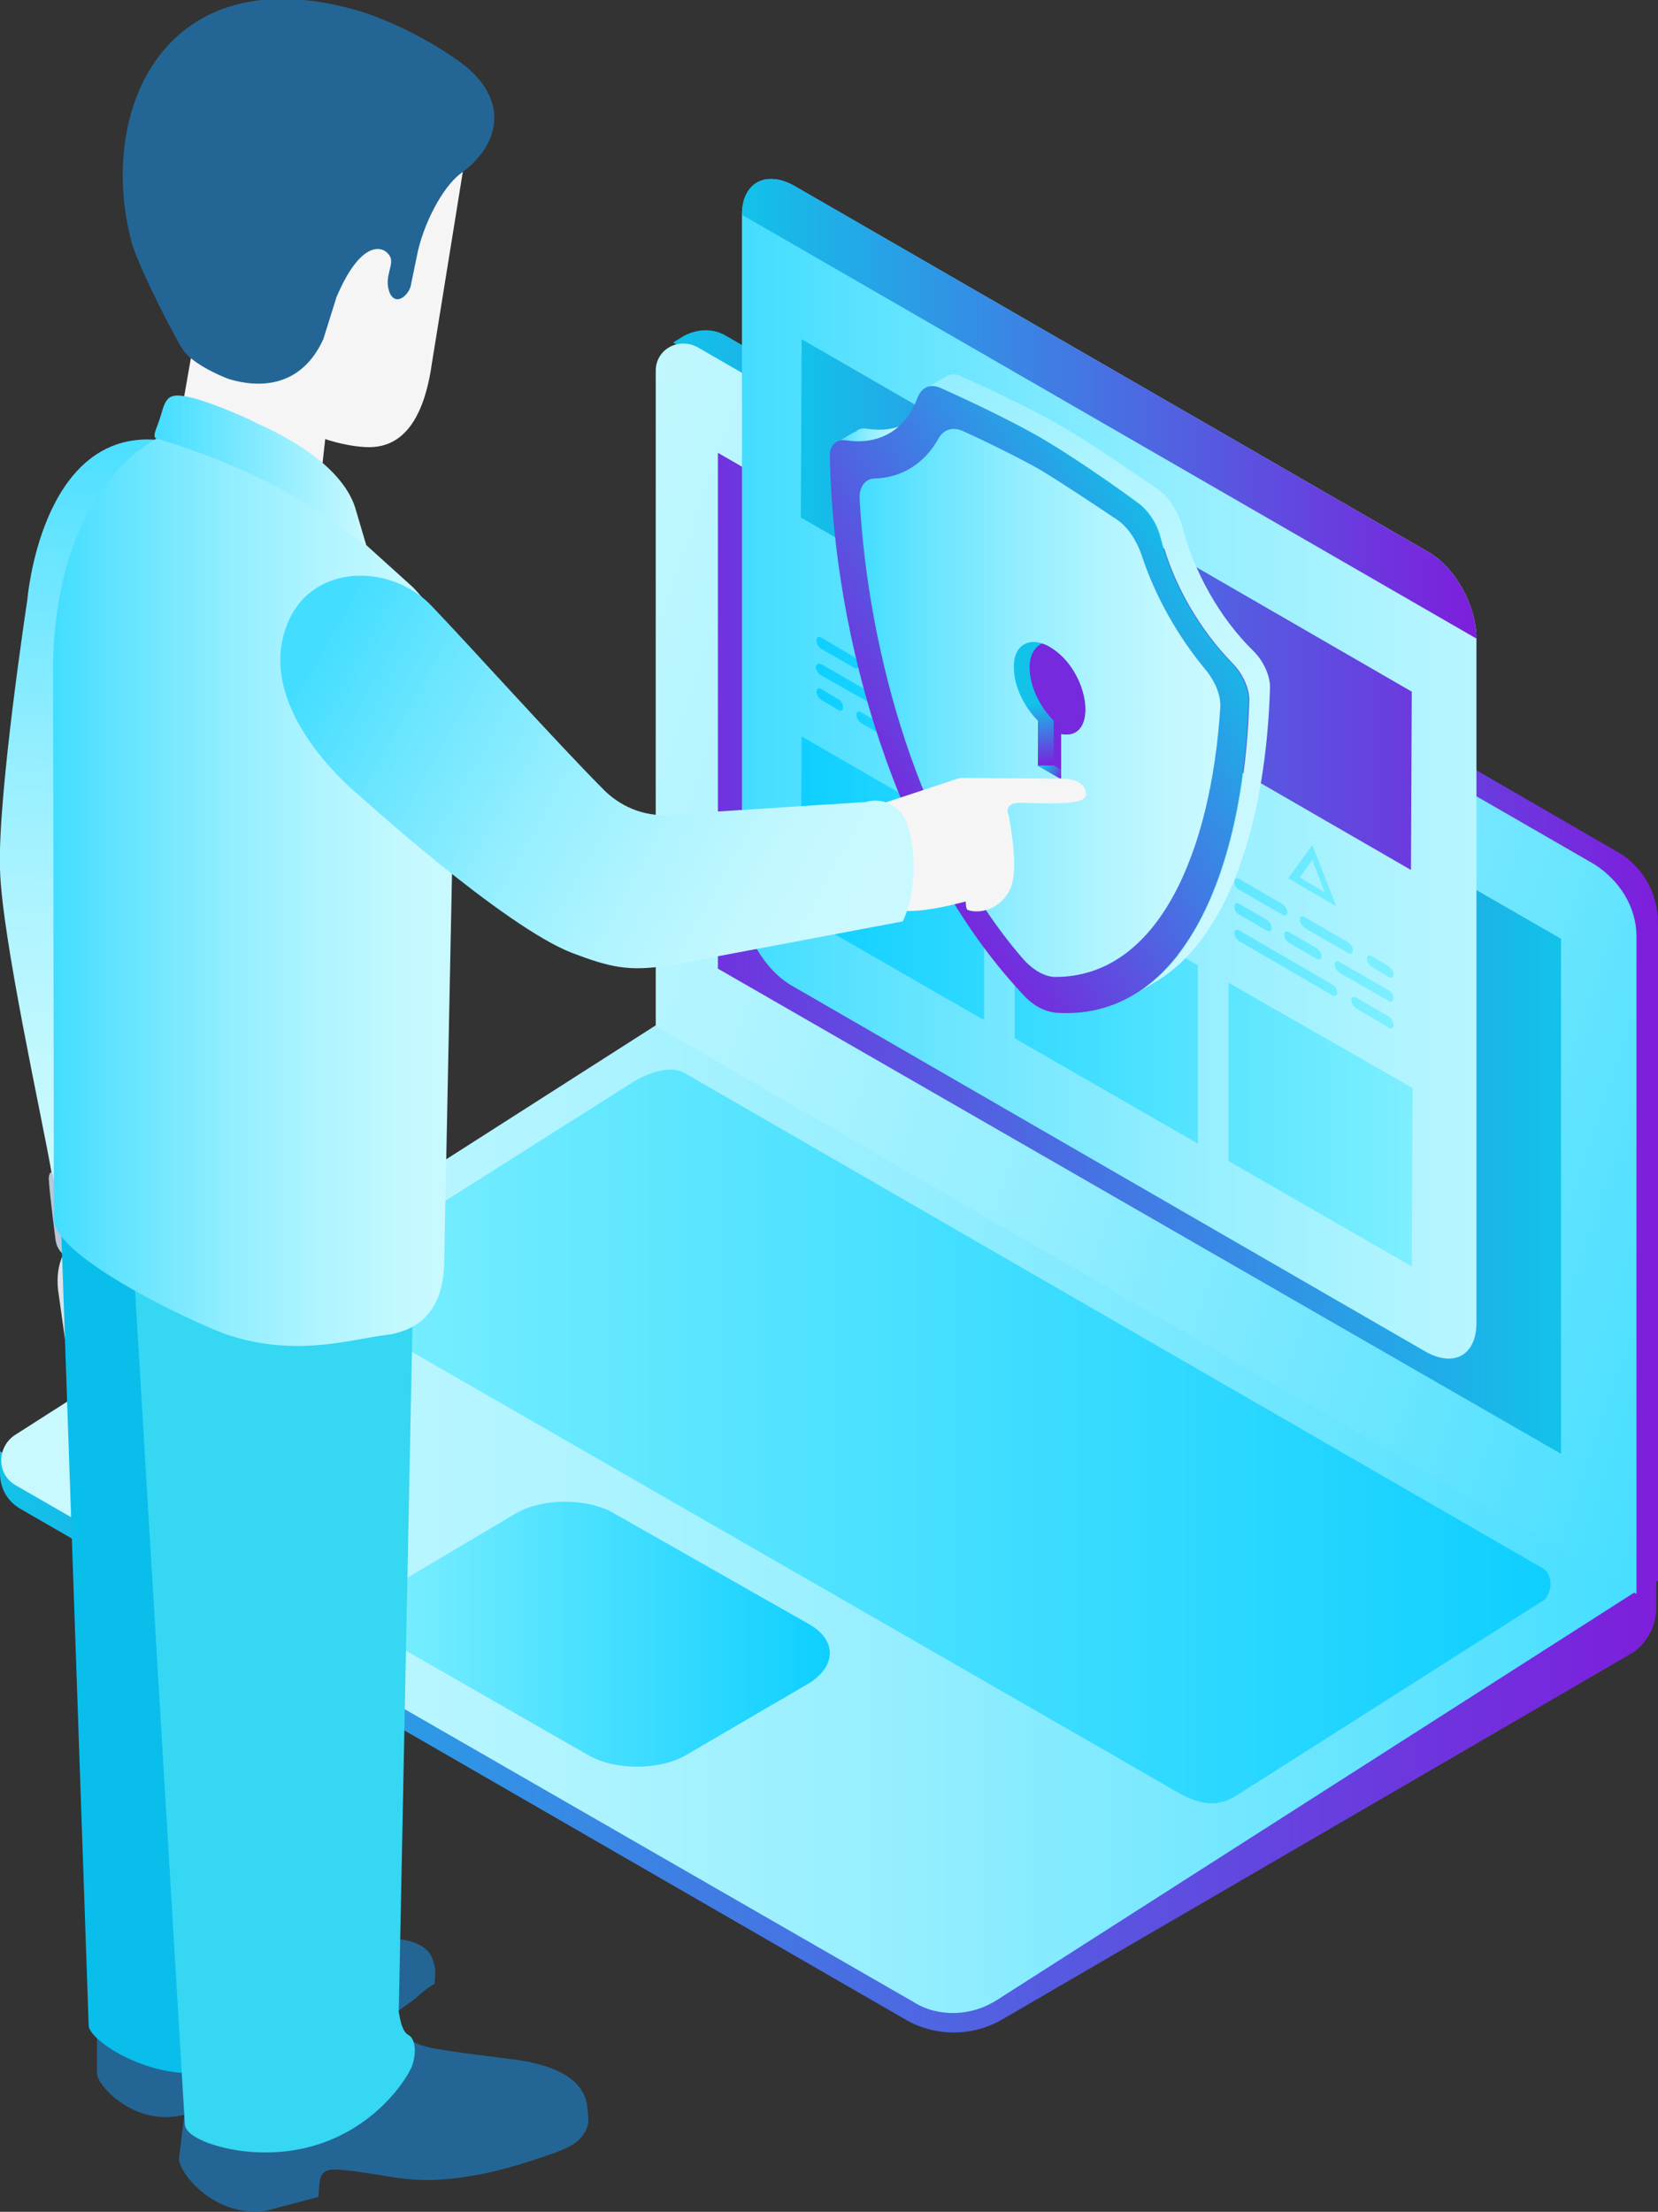
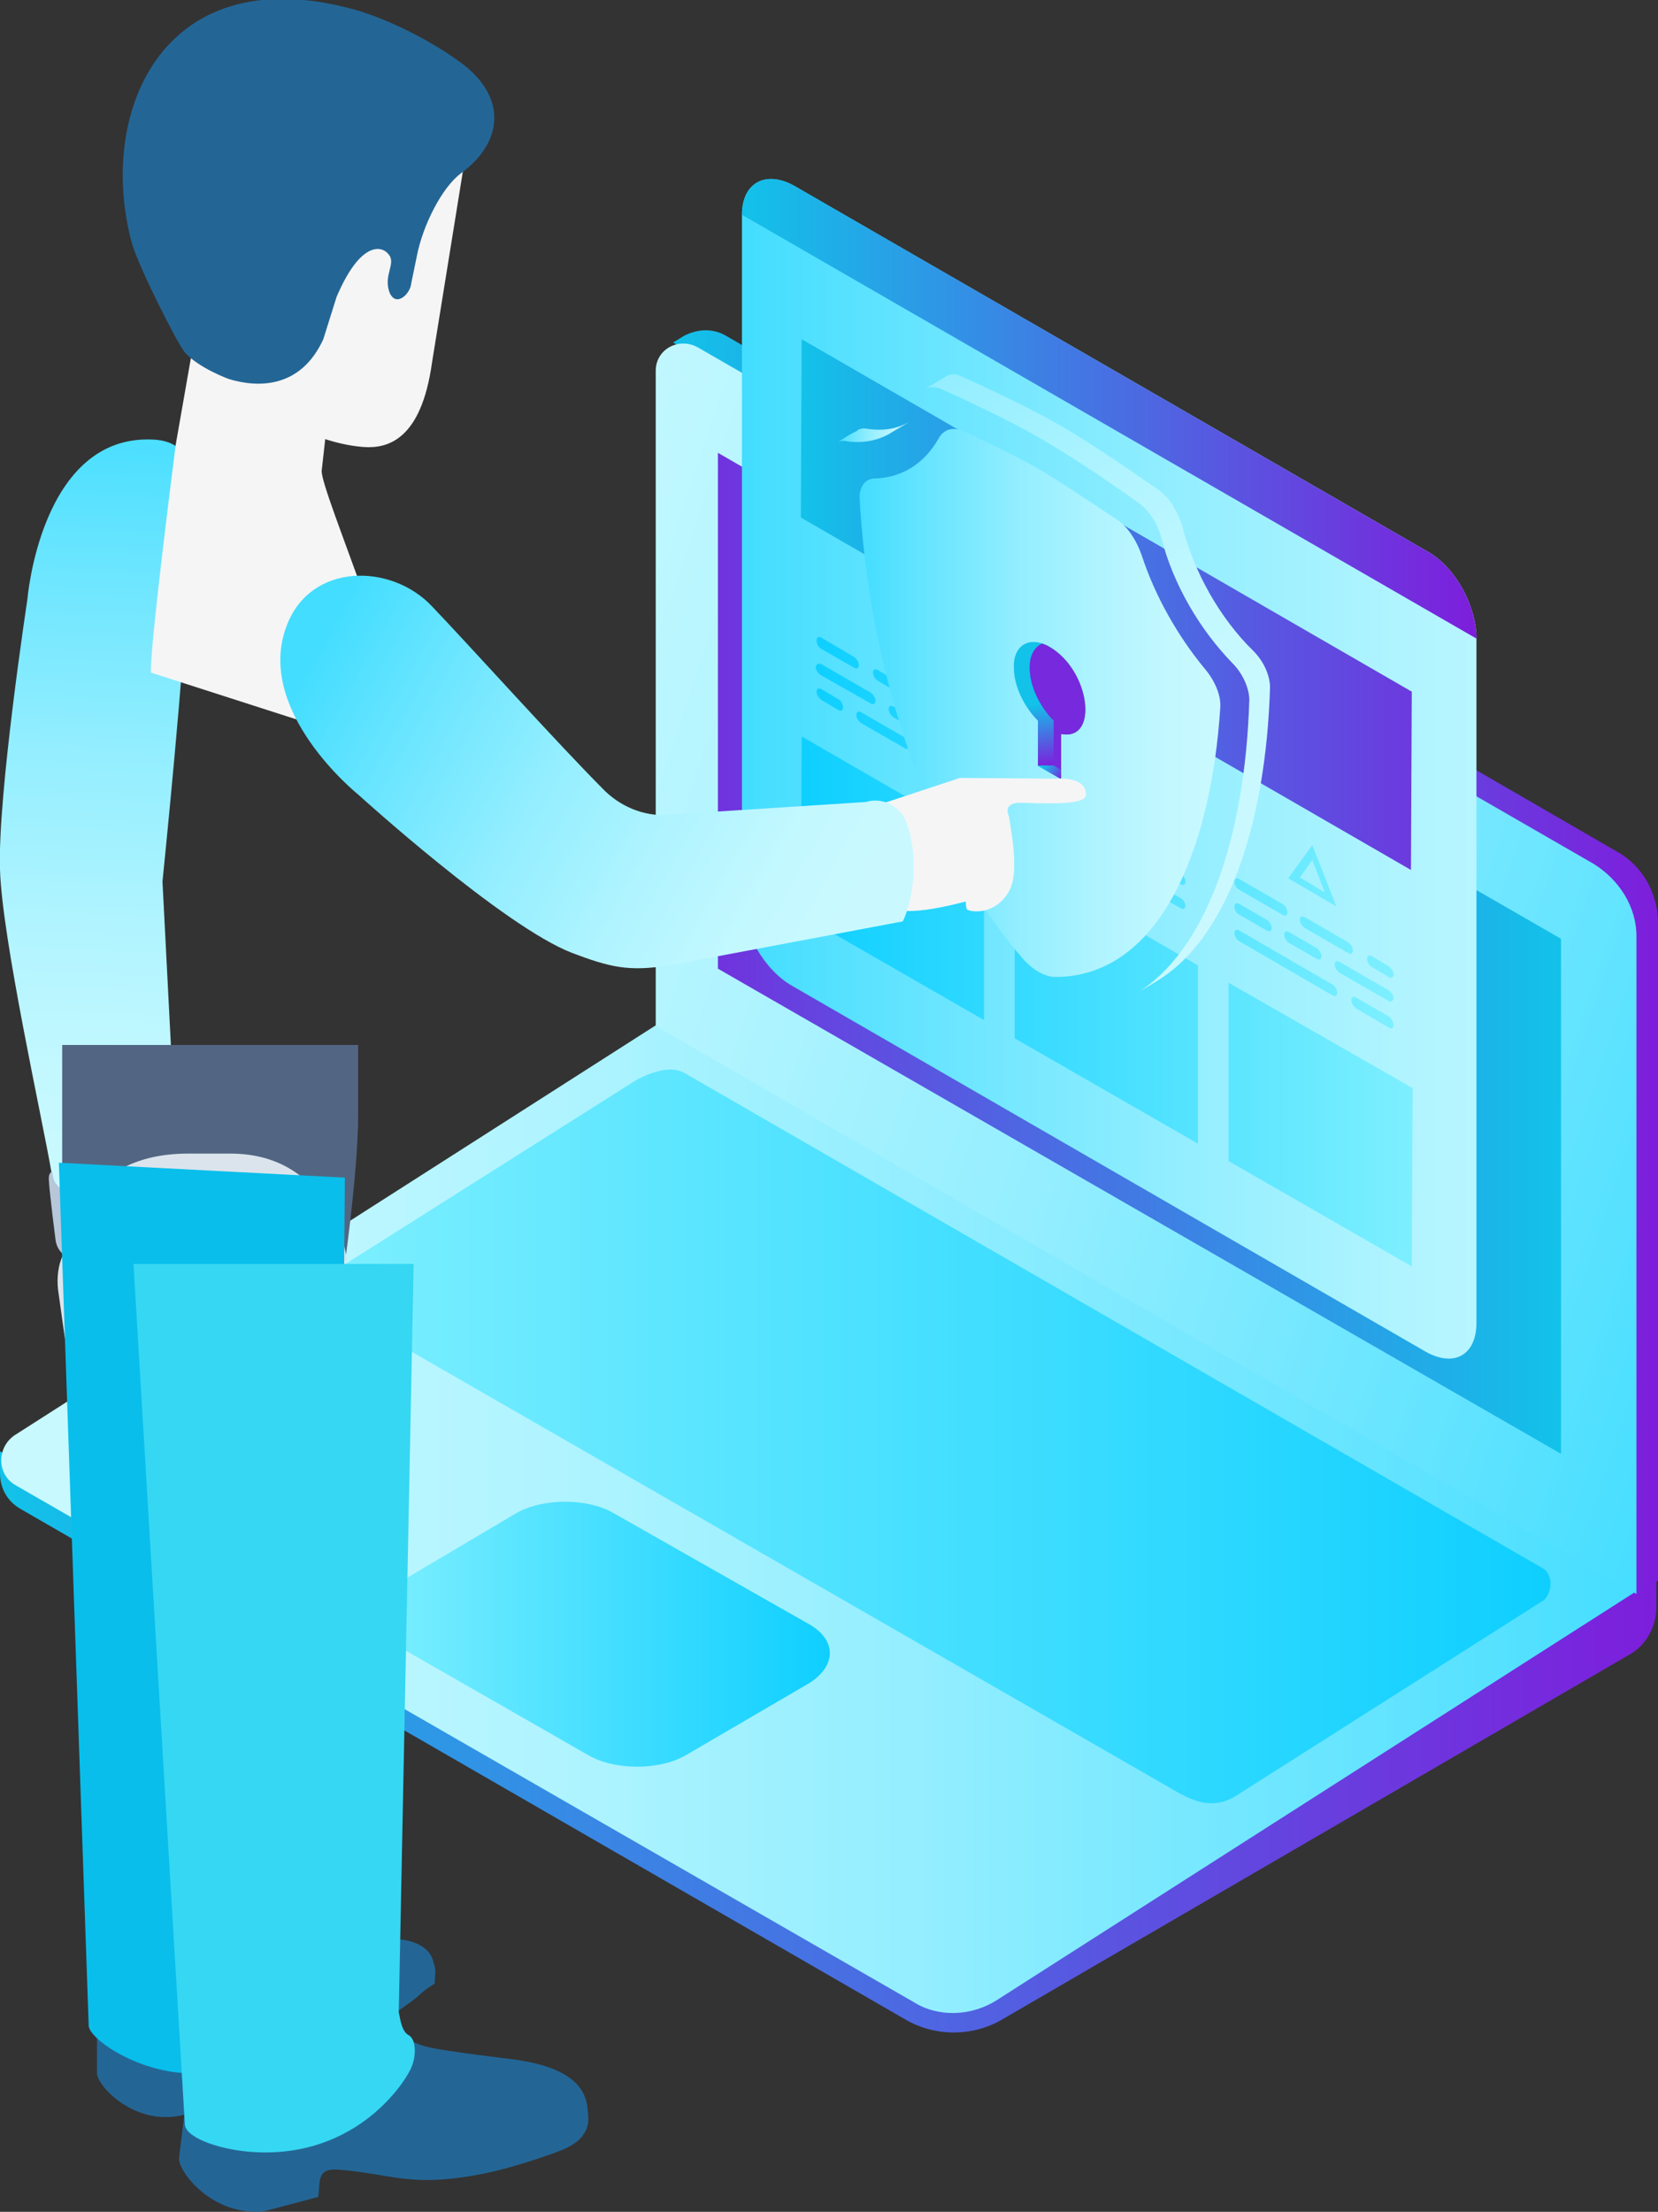
<svg xmlns="http://www.w3.org/2000/svg" version="1.1" id="Layer_1" x="0px" y="0px" viewBox="0 0 200 266.7" style="enable-background:new 0 0 200 266.7;" xml:space="preserve">
  <rect x="0" y="0" width="200" height="266.7" fill="#333333" stroke="none" />
  <style type="text/css">
	.st0{enable-background:new    ;}
	.st1{fill:url(#SVGID_1_);}
	.st2{fill:url(#SVGID_2_);}
	.st3{fill:url(#SVGID_3_);}
	.st4{fill:url(#SVGID_4_);}
	.st5{fill:url(#SVGID_5_);}
	.st6{fill:url(#SVGID_6_);}
	.st7{fill:url(#SVGID_7_);}
	.st8{fill:url(#SVGID_8_);}
	.st9{fill:url(#SVGID_9_);}
	.st10{fill:url(#SVGID_10_);}
	.st11{fill:url(#SVGID_11_);}
	.st12{fill:url(#SVGID_12_);}
	.st13{fill:url(#SVGID_13_);}
	.st14{fill:url(#SVGID_14_);}
	.st15{fill:url(#SVGID_15_);}
	.st16{fill:url(#SVGID_16_);}
	.st17{fill:url(#SVGID_17_);}
	.st18{fill:#7629DD;}
	.st19{fill:url(#SVGID_18_);}
	.st20{fill:#236696;}
	.st21{fill:#DBE4EC;}
	.st22{fill:url(#SVGID_19_);}
	.st23{fill:#B6C7D9;}
	.st24{fill:#F5F5F5;}
	.st25{fill:#526683;}
	.st26{fill:#09BEEB;}
	.st27{fill:#36D7F2;}
	.st28{fill:url(#SVGID_20_);}
	.st29{fill:url(#SVGID_21_);}
	.st30{fill:url(#SVGID_22_);}
</style>
  <g>
    <g>
      <g>
        <g class="st0">
          <linearGradient id="SVGID_1_" gradientUnits="userSpaceOnUse" x1="0" y1="442.023" x2="200.042" y2="442.023" gradientTransform="matrix(1 0 0 1 0 -232)">
            <stop offset="0" style="stop-color:#12C2E9" />
            <stop offset="1" style="stop-color:#7D1EDC" />
          </linearGradient>
          <path class="st1" d="M115.4,240.9L0,175v2.6c0,1.9,0.9,3.4,2.4,4.3l106.8,61.6c3.6,2.1,8.1,2.1,11.7,0l75.5-43.9      c2.1-1.1,3.4-3.4,3.4-5.8v-3.4L115.4,240.9z" />
          <g>
            <linearGradient id="SVGID_2_" gradientUnits="userSpaceOnUse" x1="0.164" y1="414.412" x2="200" y2="414.412" gradientTransform="matrix(1 0 0 1 0 -232)">
              <stop offset="0" style="stop-color:#C9F9FF" />
              <stop offset="0.138" style="stop-color:#C3F8FF" />
              <stop offset="0.33" style="stop-color:#B0F4FF" />
              <stop offset="0.555" style="stop-color:#93EEFF" />
              <stop offset="0.802" style="stop-color:#69E5FF" />
              <stop offset="1" style="stop-color:#43DDFF" />
            </linearGradient>
            <path class="st2" d="M200,190.2l-79.8,51c-3,1.9-7,2.1-10,0.2L1.9,179.1c-2.3-1.3-2.3-4.5-0.2-6l79.8-51L200,190.2z" />
          </g>
        </g>
      </g>
      <g>
        <g class="st0">
          <linearGradient id="SVGID_3_" gradientUnits="userSpaceOnUse" x1="81.168" y1="347.955" x2="200" y2="347.955" gradientTransform="matrix(1 0 0 1 0 -232)">
            <stop offset="0" style="stop-color:#12C2E9" />
            <stop offset="1" style="stop-color:#7D1EDC" />
          </linearGradient>
          <path class="st3" d="M87.6,40.5c-1.5-0.9-3.4-0.9-5.1,0l-1.3,0.8l113.7,67.4l2.3,83.4l2.8-1.5v-79.3c0-3.6-1.9-7-5.1-8.7      L87.6,40.5z" />
          <linearGradient id="SVGID_4_" gradientUnits="userSpaceOnUse" x1="34.224" y1="313.033" x2="217.532" y2="374.787" gradientTransform="matrix(1 0 0 1 0 -232)">
            <stop offset="0" style="stop-color:#C9F9FF" />
            <stop offset="0.138" style="stop-color:#C3F8FF" />
            <stop offset="0.33" style="stop-color:#B0F4FF" />
            <stop offset="0.555" style="stop-color:#93EEFF" />
            <stop offset="0.802" style="stop-color:#69E5FF" />
            <stop offset="1" style="stop-color:#43DDFF" />
          </linearGradient>
          <path class="st4" d="M192.3,104.2c3,1.9,5.1,5.1,5.1,8.7v79.3L79.1,123.7V44.7c0-2.6,2.8-4.1,5.1-2.8L192.3,104.2z" />
        </g>
      </g>
      <g>
        <linearGradient id="SVGID_5_" gradientUnits="userSpaceOnUse" x1="38.687" y1="405.17" x2="187.012" y2="405.17" gradientTransform="matrix(1 0 0 1 0 -232)">
          <stop offset="0" style="stop-color:#7DEFFF" />
          <stop offset="1" style="stop-color:#0ECFFF" />
        </linearGradient>
        <path class="st5" d="M186.1,189.1c1.1,0.6,1.3,2.6,0.2,3.8L149,216.6c-3.2,1.9-5.8,0.2-8.7-1.5L40.1,157.5     c-2.3-1.3-1.5-3.4,0-4.1l36.7-23.2c2.1-1.1,4.3-1.7,5.8-0.8L186.1,189.1z" />
      </g>
      <g>
        <linearGradient id="SVGID_6_" gradientUnits="userSpaceOnUse" x1="45.399" y1="429.005" x2="100.249" y2="429.005" gradientTransform="matrix(1 0 0 1 0 -232)">
          <stop offset="0" style="stop-color:#7DEFFF" />
          <stop offset="1" style="stop-color:#0ECFFF" />
        </linearGradient>
        <path class="st6" d="M97.7,195.9c3.2,1.9,3.2,4.9,0,7l-14.9,8.7c-3.2,1.9-8.7,1.9-11.9,0l-23.4-13.4c-3.4-1.9-3.4-5.1,0-7     l14.7-8.7c3.2-1.9,8.7-1.9,11.9,0L97.7,195.9z" />
      </g>
      <linearGradient id="SVGID_7_" gradientUnits="userSpaceOnUse" x1="86.629" y1="346.99" x2="188.2" y2="346.99" gradientTransform="matrix(1 0 0 1 0 -232)">
        <stop offset="0" style="stop-color:#7033DE" />
        <stop offset="1" style="stop-color:#12C2E9" />
      </linearGradient>
      <polygon class="st7" points="86.6,116.8 188.3,175.3 188.3,113.2 86.6,54.6   " />
    </g>
    <linearGradient id="SVGID_8_" gradientUnits="userSpaceOnUse" x1="-375.563" y1="175.3" x2="-256.908" y2="175.3" gradientTransform="matrix(1 0 0 -1 465.063 268)">
      <stop offset="0" style="stop-color:#43DDFF" />
      <stop offset="0.198" style="stop-color:#69E5FF" />
      <stop offset="0.445" style="stop-color:#93EEFF" />
      <stop offset="0.67" style="stop-color:#B0F4FF" />
      <stop offset="0.862" style="stop-color:#C3F8FF" />
      <stop offset="1" style="stop-color:#C9F9FF" />
    </linearGradient>
    <path class="st8" d="M172.2,66.5c3.4,1.9,5.9,6.6,5.9,10.5v82.5c0,3.9-2.7,5.4-6.1,3.5l-76.4-44.1c-3.4-1.9-6.1-6.6-6.1-10.5V25.9   c0-3.9,2.9-5.4,6.3-3.5L172.2,66.5z" />
    <linearGradient id="SVGID_9_" gradientUnits="userSpaceOnUse" x1="-375.563" y1="218.71" x2="-286.963" y2="218.71" gradientTransform="matrix(1 0 0 -1 465.063 268)">
      <stop offset="0" style="stop-color:#12C2E9" />
      <stop offset="1" style="stop-color:#7D1EDC" />
    </linearGradient>
    <path class="st9" d="M89.5,25.9c0-3.9,2.9-5.4,6.3-3.5l76.4,44.1c3.4,1.9,5.9,6.6,5.9,10.5L89.5,25.9z" />
    <linearGradient id="SVGID_10_" gradientUnits="userSpaceOnUse" x1="-368.463" y1="195.1" x2="-274.005" y2="195.1" gradientTransform="matrix(1 0 0 -1 465.063 268)">
      <stop offset="0" style="stop-color:#12C2E9" />
      <stop offset="0.212" style="stop-color:#2C9AE6" />
      <stop offset="0.587" style="stop-color:#5857E1" />
      <stop offset="0.86" style="stop-color:#732EDD" />
      <stop offset="1" style="stop-color:#7D1EDC" />
    </linearGradient>
    <polygon class="st10" points="170.3,83.4 170.2,104.9 96.6,62.4 96.7,40.9  " />
    <linearGradient id="SVGID_11_" gradientUnits="userSpaceOnUse" x1="98.4" y1="169.625" x2="167.999" y2="169.625" gradientTransform="matrix(1 0 0 -1 0 268)">
      <stop offset="0" style="stop-color:#0ECFFF" />
      <stop offset="1" style="stop-color:#7DEFFF" />
    </linearGradient>
    <path class="st11" d="M108.2,79.2c1.5,0.8,2.7,0.2,2.7-1.5s-1.2-3.7-2.7-4.6c-1.5-0.8-2.7-0.2-2.7,1.5   C105.6,76.3,106.7,78.4,108.2,79.2z M108.2,74c1,0.6,1.9,2,1.9,3.2s-0.8,1.7-1.9,1.1c-1-0.6-1.9-2-1.9-3.2   C106.4,73.9,107.2,73.4,108.2,74z M158.3,101.9l-2.9,4l5.8,3.4L158.3,101.9z M158.3,103.7l1.5,3.9l-3-1.8L158.3,103.7z M135.9,89.4   l-4.8-2.8v5.5l4.8,2.8V89.4z M135.1,93.5l-3.2-1.8V88l3.2,1.8V93.5z M99.1,80.1l5.9,3.4c0.3,0.2,0.6,0.6,0.6,1s-0.3,0.5-0.6,0.3   l-6-3.4c-0.3-0.2-0.6-0.6-0.6-1C98.5,80.1,98.7,79.9,99.1,80.1z M98.5,77.2c0-0.4,0.3-0.5,0.6-0.3l3.9,2.3c0.3,0.2,0.6,0.6,0.6,1   s-0.3,0.5-0.6,0.3l-4-2.3C98.7,78,98.5,77.6,98.5,77.2z M111.1,88.4l-3.3-1.9c-0.3-0.2-0.6-0.6-0.6-1s0.3-0.5,0.6-0.3l3.3,1.9   c0.3,0.2,0.6,0.6,0.6,1C111.7,88.4,111.4,88.6,111.1,88.4z M117.7,94.5c0,0.4-0.3,0.5-0.6,0.3l-5.2-3c-0.3-0.2-0.6-0.6-0.6-1   s0.3-0.5,0.6-0.3l5.2,3C117.4,93.7,117.7,94.1,117.7,94.5z M117.7,91.5c0,0.4-0.3,0.5-0.6,0.3l-3.3-1.9c-0.3-0.2-0.6-0.6-0.6-1   s0.3-0.5,0.6-0.3l3.3,1.9C117.4,90.7,117.7,91.2,117.7,91.5z M109.7,89.9c0,0.4-0.3,0.5-0.6,0.3l-5.2-3c-0.3-0.2-0.6-0.6-0.6-1   s0.3-0.5,0.6-0.3l5.2,3C109.5,89.1,109.7,89.6,109.7,89.9z M117.7,88.3c0,0.4-0.3,0.5-0.6,0.3l-11.2-6.5c-0.3-0.2-0.6-0.6-0.6-1   s0.3-0.5,0.6-0.3l11.2,6.5C117.4,87.5,117.7,87.9,117.7,88.3z M101.7,85.3c0,0.4-0.3,0.5-0.6,0.3l-2-1.2c-0.3-0.2-0.6-0.6-0.6-1   s0.3-0.5,0.6-0.3l2,1.2C101.4,84.4,101.7,84.9,101.7,85.3z M135.6,105c0,0.4-0.3,0.5-0.6,0.3l-2.9-1.7c-0.3-0.2-0.6-0.6-0.6-1   s0.3-0.5,0.6-0.3l2.9,1.7C135.3,104.1,135.6,104.6,135.6,105z M134.7,102.1c-0.3-0.2-0.6-0.6-0.6-1s0.3-0.5,0.6-0.3l2.9,1.6   c0.3,0.2,0.6,0.6,0.6,1s-0.3,0.5-0.6,0.3L134.7,102.1z M143,109.2c0,0.4-0.3,0.5-0.6,0.3l-4.8-2.7c-0.3-0.2-0.6-0.6-0.6-1   s0.3-0.5,0.6-0.3l4.8,2.8C142.7,108.4,143,108.9,143,109.2z M143,106.3c0,0.4-0.3,0.5-0.6,0.3l-2.2-1.3c-0.3-0.2-0.6-0.6-0.6-1   s0.3-0.5,0.6-0.3l2.2,1.3C142.7,105.5,143,105.9,143,106.3z M130,101.7c0,0.4-0.3,0.5-0.6,0.3l-3.2-1.9l-0.6-0.4l0,0l-1.4-0.8   c-0.3-0.2-0.6-0.6-0.6-1s0.3-0.5,0.6-0.3l1.4,0.8l3.9,2.2C129.8,100.9,130,101.4,130,101.7z M123.5,91.8c0-0.4,0.3-0.5,0.6-0.3   l4,2.3c0.3,0.2,0.6,0.6,0.6,1s-0.3,0.5-0.6,0.3l-4-2.3C123.8,92.6,123.5,92.2,123.5,91.8z M123.6,95.1c0-0.4,0.3-0.5,0.6-0.3   l7.7,4.4c0.3,0.2,0.6,0.6,0.6,1s-0.3,0.5-0.6,0.3l-7.7-4.4C123.8,95.9,123.6,95.4,123.6,95.1z M129.9,95.5c0-0.4,0.3-0.5,0.6-0.3   l1.4,0.8c0.3,0.2,0.6,0.6,0.6,1s-0.3,0.5-0.6,0.3l-1.4-0.8C130.1,96.3,129.9,95.8,129.9,95.5z M143,103c0,0.4-0.3,0.5-0.6,0.3   l-7.9-4.6c-0.3-0.2-0.6-0.6-0.6-1s0.3-0.5,0.6-0.3l7.9,4.6C142.7,102.2,143,102.7,143,103z M157.4,110.6l5.2,3   c0.3,0.2,0.6,0.6,0.6,1s-0.3,0.5-0.6,0.3l-5.2-3c-0.3-0.2-0.6-0.6-0.6-1C156.8,110.5,157,110.4,157.4,110.6z M158.8,114.3   c0.3,0.2,0.6,0.6,0.6,1s-0.3,0.5-0.6,0.3l-3.3-1.9c-0.3-0.2-0.6-0.6-0.6-1s0.3-0.5,0.6-0.3L158.8,114.3z M148.9,106.3   c0-0.4,0.3-0.5,0.6-0.3l5.2,3c0.3,0.2,0.6,0.6,0.6,1s-0.3,0.5-0.6,0.3l-5.2-3C149.1,107.1,148.9,106.7,148.9,106.3z M148.9,109.3   c0-0.4,0.3-0.5,0.6-0.3l3.3,1.9c0.3,0.2,0.6,0.6,0.6,1s-0.3,0.5-0.6,0.3l-3.3-1.9C149.1,110.1,148.9,109.7,148.9,109.3z    M161.3,119.7c0,0.4-0.3,0.5-0.6,0.3l-11.2-6.5c-0.3-0.2-0.6-0.6-0.6-1s0.3-0.5,0.6-0.3l11.2,6.5   C161,118.8,161.3,119.3,161.3,119.7z M167.5,120.7l-5.9-3.4c-0.3-0.2-0.6-0.6-0.6-1s0.3-0.5,0.6-0.3l5.9,3.4c0.3,0.2,0.6,0.6,0.6,1   C168,120.7,167.8,120.9,167.5,120.7z M168.1,123.6c0,0.4-0.3,0.5-0.6,0.3l-3.9-2.3c-0.3-0.2-0.6-0.6-0.6-1s0.3-0.5,0.6-0.3l4,2.3   C167.8,122.8,168.1,123.2,168.1,123.6z M164.9,115.6c0-0.4,0.3-0.5,0.6-0.3l2,1.2c0.3,0.2,0.6,0.6,0.6,1s-0.3,0.5-0.6,0.3l-2-1.2   C165.1,116.4,164.9,115.9,164.9,115.6z" />
    <linearGradient id="SVGID_12_" gradientUnits="userSpaceOnUse" x1="96.6" y1="147.25" x2="170.275" y2="147.25" gradientTransform="matrix(1 0 0 -1 0 268)">
      <stop offset="0" style="stop-color:#0ECFFF" />
      <stop offset="1" style="stop-color:#7DEFFF" />
    </linearGradient>
    <path class="st12" d="M96.7,88.8l22,12.7V123l-22.1-12.7L96.7,88.8z M148.2,118.5V140l22.1,12.7l0.1-21.5L148.2,118.5z    M122.4,125.2l22.1,12.7v-21.5l-22.1-12.7V125.2z" />
    <g>
      <g>
        <g class="st0">
          <g>
            <linearGradient id="SVGID_13_" gradientUnits="userSpaceOnUse" x1="146.681" y1="215.9" x2="155.555" y2="215.9" gradientTransform="matrix(-1 0 0 -1 256.481 268)">
              <stop offset="0" style="stop-color:#C9F9FF" />
              <stop offset="0.138" style="stop-color:#C3F8FF" />
              <stop offset="0.33" style="stop-color:#B0F4FF" />
              <stop offset="0.555" style="stop-color:#93EEFF" />
              <stop offset="0.802" style="stop-color:#69E5FF" />
              <stop offset="1" style="stop-color:#43DDFF" />
            </linearGradient>
            <path class="st13" d="M102,52.7c0.4-0.2,0.8-0.5,1.3-0.7c0,0,0.1,0,0.1-0.1c0.3-0.2,0.7-0.3,1.2-0.2c2,0.3,3.7,0,5.2-0.9       c-0.8,0.5-1.7,1-2.5,1.5c-1.4,0.8-3.2,1.2-5.2,0.9c-0.5-0.1-0.9,0-1.2,0.2C101.3,53.2,101.7,52.9,102,52.7z" />
            <linearGradient id="SVGID_14_" gradientUnits="userSpaceOnUse" x1="114.262" y1="173.767" x2="178.098" y2="251.471" gradientTransform="matrix(-1 0 0 -1 256.481 268)">
              <stop offset="0" style="stop-color:#C9F9FF" />
              <stop offset="0.138" style="stop-color:#C3F8FF" />
              <stop offset="0.33" style="stop-color:#B0F4FF" />
              <stop offset="0.555" style="stop-color:#93EEFF" />
              <stop offset="0.802" style="stop-color:#69E5FF" />
              <stop offset="1" style="stop-color:#43DDFF" />
            </linearGradient>
            <path class="st14" d="M116,45.4c3.6,1.6,8.6,4,11.9,5.9c3.3,1.9,8.3,5.3,11.9,7.8c1.3,0.9,2.3,2.7,2.8,4.3       c1.4,5.5,4.5,11.1,8.6,15.1c1.2,1.2,2,2.9,2,4.4c-0.5,16.4-5.1,30.5-14,35.6c-0.8,0.5-1.7,1-2.5,1.5c8.9-5.1,13.5-19.2,14-35.6       c0-1.4-0.8-3.2-2-4.4c-4-4.1-7.2-9.6-8.6-15.1c-0.4-1.7-1.5-3.4-2.8-4.3c-3.6-2.6-8.6-5.9-11.9-7.8c-3.3-1.9-8.3-4.3-11.9-5.9       c-0.7-0.3-1.4-0.3-1.9,0c0.8-0.5,1.7-1,2.5-1.5C114.6,45.1,115.3,45,116,45.4z" />
          </g>
          <g>
            <linearGradient id="SVGID_15_" gradientUnits="userSpaceOnUse" x1="110.128" y1="199.37" x2="153.405" y2="171.074" gradientTransform="matrix(-1 0 0 -1 256.481 268)">
              <stop offset="0" style="stop-color:#12C2E9" />
              <stop offset="1" style="stop-color:#7D1EDC" />
            </linearGradient>
-             <path class="st15" d="M125.4,52.7c-3.3-1.9-8.3-4.3-11.9-5.9c-1.3-0.6-2.3-0.1-2.8,1.1c-1.4,3.9-4.6,5.8-8.6,5.2       c-1.2-0.2-2.1,0.6-2,2.1c0.5,22.1,8.1,48.4,23.1,64.5c0.6,0.7,1.3,1.3,2,1.7c0.7,0.4,1.4,0.6,2,0.7c15,1.2,22.8-16.2,23.4-37.7       c0-1.4-0.8-3.2-2-4.4c-4-4.1-7.2-9.6-8.6-15.1c-0.4-1.7-1.5-3.4-2.8-4.3C133.7,58,128.7,54.6,125.4,52.7z" />
          </g>
        </g>
      </g>
      <g>
        <linearGradient id="SVGID_16_" gradientUnits="userSpaceOnUse" x1="109.438" y1="183.239" x2="152.865" y2="183.239" gradientTransform="matrix(-1 0 0 -1 256.481 268)">
          <stop offset="0" style="stop-color:#C9F9FF" />
          <stop offset="0.138" style="stop-color:#C3F8FF" />
          <stop offset="0.33" style="stop-color:#B0F4FF" />
          <stop offset="0.555" style="stop-color:#93EEFF" />
          <stop offset="0.802" style="stop-color:#69E5FF" />
          <stop offset="1" style="stop-color:#43DDFF" />
        </linearGradient>
        <path class="st16" d="M125.4,56.6c-2.5-1.4-6.1-3.2-9.2-4.6c-1.3-0.6-2.4-0.2-3,0.9c-1.7,3-4.4,4.7-7.7,4.8c-1.1,0-1.9,1-1.8,2.5     c1,18.5,7.2,40.9,19.6,55.3c0.6,0.7,1.3,1.3,2,1.7c0.7,0.4,1.4,0.6,2,0.6c12.5,0,18.8-15.2,19.9-32.5c0.1-1.5-0.7-3.3-1.9-4.7     c-3.3-4-6-8.8-7.6-13.7c-0.6-1.7-1.6-3.3-2.9-4.2C131.5,60.5,127.9,58.1,125.4,56.6z" />
      </g>
      <g>
        <linearGradient id="SVGID_17_" gradientUnits="userSpaceOnUse" x1="129.699" y1="183.284" x2="128.932" y2="175.682" gradientTransform="matrix(-1 0 0 -1 256.481 268)">
          <stop offset="0" style="stop-color:#12C2E9" />
          <stop offset="1" style="stop-color:#7D1EDC" />
        </linearGradient>
        <path class="st17" d="M126.6,78c4.9,2.9,6,11.4,1.4,10.5v5.4l-2.8-1.6v-5.4c-1.7-1.7-2.9-4.2-2.9-6.4     C122.2,77.8,124.2,76.6,126.6,78z" />
        <path class="st18" d="M127.1,92.3v-5.4c-1.7-1.7-2.9-4.2-2.9-6.4c0-1.5,0.6-2.5,1.5-2.9c0.3,0.1,0.6,0.2,0.9,0.4     c4.9,2.8,6,11.4,1.4,10.5v4.2L127.1,92.3z" />
        <linearGradient id="SVGID_18_" gradientUnits="userSpaceOnUse" x1="130.465" y1="175.856" x2="128.234" y2="174.16" gradientTransform="matrix(-1 0 0 -1 256.481 268)">
          <stop offset="0" style="stop-color:#12C2E9" />
          <stop offset="1" style="stop-color:#7D1EDC" />
        </linearGradient>
        <polygon class="st19" points="127.1,92.3 125.1,92.3 127.9,93.9 128,92.8    " />
      </g>
    </g>
    <g>
      <g>
        <path class="st20" d="M46.7,243.7c0,0,1.5,2.4,5.2,3.2c2.3,0.5,9.9,1.4,9.9,1.4c3.8,0.5,8.3,1.7,9,5.4c0,0,0.3,1.9,0.1,2.5     c-0.5,2.1-2.5,2.9-4.9,3.7c0,0-4.4,1.6-8.2,2.3c-4.9,0.9-7.6,0.8-11.2,0.2c0,0-4.5-0.8-6.3-0.8c-2,0-1.7,1.5-1.9,3.3l-6.4,1.7     c-6.4,0.8-10.6-4.9-10.4-6.4l1.7-14L46.7,243.7z" />
      </g>
      <g>
        <path class="st20" d="M33.3,229.8c0,0,0.5,3.7,4.1,4c2.2,0.2,5.4,0.3,5.4,0.3c3.8-0.7,8.5-0.6,9.4,2.2c0,0,0.4,1.1,0.3,1.7     c-0.2,2.1,0.5,0.3-2.3,2.9c0,0-5.4,4.1-8.7,5.6c-4.2,2-6.3,2-7.7,1.9c0,0-2.7-0.5-4.4-0.3c-1.9,0.2-1.4,2.6-1.4,4.5l-5.8,2.4     c-5.9,1.5-10.5-3.5-10.5-5v-14.8L33.3,229.8z" />
      </g>
      <g>
        <path class="st21" d="M13.9,153.4c0.1,2.6,3.7,4.1,6,4c0.8,0,1.6,4.8,2.8,6.5c1.4,1.8,3.3,0.6,3.6,0c0.2-0.4-2.3-7.4-2.9-9.2     c-1.9-5.9-4.3-6-6.7-5.9C14.5,148.9,13.7,150.8,13.9,153.4z" />
        <linearGradient id="SVGID_19_" gradientUnits="userSpaceOnUse" x1="246.677" y1="126.147" x2="242.549" y2="219.019" gradientTransform="matrix(-1 0 0 -1 256.481 268)">
          <stop offset="0" style="stop-color:#C9F9FF" />
          <stop offset="0.138" style="stop-color:#C3F8FF" />
          <stop offset="0.33" style="stop-color:#B0F4FF" />
          <stop offset="0.555" style="stop-color:#93EEFF" />
          <stop offset="0.802" style="stop-color:#69E5FF" />
          <stop offset="1" style="stop-color:#43DDFF" />
        </linearGradient>
        <path class="st22" d="M14.3,148.1c-2.6,0-7.8-5-7.8-5s-0.1-0.6-0.3-1.8c-1.1-6.4-6-28.4-6.2-36.5c-0.3-8.9,3.3-32.5,3.3-32.5     S4.9,52.4,18.4,53c8.2,0.3,3.9,12,4,19.2c0.1,5.6-2.8,34.1-2.8,34.1l1.8,35C21.3,141.3,19.5,148,14.3,148.1z" />
        <path class="st21" d="M10.7,149.2l6.8-0.4l3,7.9l0.1,1.3L20,168.5c0,0,0.2,5.1-5.2,5.4c-3.5,0.2-0.4,0-0.4,0     c-4.8,0.3-5.5-4.9-5.5-4.9L7,155.5C6.7,152.7,7.6,149.4,10.7,149.2z" />
        <path class="st23" d="M22.7,149c0,1.2-2.6,3.5-6,3.9c-4.5,0.5-6.6-0.4-6.6-0.4c-2.1-0.7-3.2-1.5-3.4-3c0,0-0.7-5.4-0.8-7.1     c-0.1-1.1,0.4-1.1,0.4-1.1s0.1,0.9,0.3,1.2c0.7,1.1,2.6,2.7,7.1,2.8c7,0.2,7.7-4,7.7-4c1,0,1.4,0.4,1.3,1.6V149z" />
      </g>
      <path class="st21" d="M8.6,149.4c0,0-3.2-14.9,15.2-14.9c14.6,0,14.6,15.5,14.6,15.5l-7.3,89H12.9L8.6,149.4z" />
      <path class="st24" d="M44.8,10.1l12.5,1.5l-5.2,32.2c-1.3,9.2-5.3,10.3-8.2,10.1c-5.8-0.4-12.1-4.2-15.2-6.4c-6-4.3-5-15.1-5-16    L23.5,9.6L44.8,10.1z" />
      <path class="st24" d="M21.2,53.6l3.4-19.4L40.9,38l-2.1,18.8C38.8,59.5,49,82.6,49,91l-30.8-9.9C18.1,77.6,21.2,53.6,21.2,53.6z" />
      <path class="st25" d="M43.2,126v8.5c0,6.3-1.5,17.1-1.5,17.1l-29.1,1.1c-3.7-0.7-5.1-5.7-5.1-10.8V126H43.2z" />
      <path class="st21" d="M8.6,149.4c0,0,1.2-10.3,14.1-10.3c1.7,0,0,0,5.1,0c12.3,0,14,12.5,14,12.5l-7.6,87.1L14.6,239L8.6,149.4z" />
      <path class="st20" d="M54.8,7c6.7,4.4,5.9,10.2,0.8,13.9c-2.3,1.7-4.6,6.3-5.3,9.9l-0.7,3.4c-0.1,1.2-1.8,2.9-2.6,1.1    c-0.8-2.1,0.8-3.5-0.1-4.6c-0.8-1.1-3.4-1.7-6.3,5.1L39,40.9c-2.7,5.9-7.8,5.9-11.4,4.8c0,0-3.6-1.3-5.3-3.2    c-0.8-0.9-5.5-10.1-6.4-13.2c-4.3-15.9,3.9-35,27.7-27.9C50,3.5,54.8,7,54.8,7z" />
      <path class="st26" d="M41.6,142l-0.8,101.8c0,0-6.6,6.2-17.7,6.2c-6.2,0-12.2-4-12.4-5.7L7.1,140.2L41.6,142z" />
      <path class="st27" d="M49.9,152.4l-1.8,90.3c0.1,0,0.2,2.2,1.2,2.7c0.9,0.5,0.9,2.4,0.4,3.7c-0.6,1.7-6.5,11.1-19,10.4    c-3.8-0.2-8.2-1.6-8.4-3.3l-6.2-103.8L49.9,152.4z" />
      <linearGradient id="SVGID_20_" gradientUnits="userSpaceOnUse" x1="201.681" y1="160.653" x2="250.081" y2="160.653" gradientTransform="matrix(-1 0 0 -1 256.481 268)">
        <stop offset="0" style="stop-color:#C9F9FF" />
        <stop offset="0.138" style="stop-color:#C3F8FF" />
        <stop offset="0.33" style="stop-color:#B0F4FF" />
        <stop offset="0.555" style="stop-color:#93EEFF" />
        <stop offset="0.802" style="stop-color:#69E5FF" />
        <stop offset="1" style="stop-color:#43DDFF" />
      </linearGradient>
-       <path class="st28" d="M49.8,70.8c3.6,3.7,5,7.8,5,20.9l-1.2,59.4c0,2.3,0.2,9-7.2,9.9c-3.7,0.4-10.5,2.7-18.8,0    c-3.4-1.1-21.1-9.3-21.1-14L6.4,79.8C7,57.2,19.9,52.4,19.9,52.4l15.5,5.4L49.8,70.8z" />
      <g>
        <linearGradient id="SVGID_21_" gradientUnits="userSpaceOnUse" x1="-2144.579" y1="211.254" x2="-2119.024" y2="211.254" gradientTransform="matrix(-1 0 0 -1 -2100.351 268)">
          <stop offset="0" style="stop-color:#C9F9FF" />
          <stop offset="1" style="stop-color:#43DDFF" />
        </linearGradient>
-         <path class="st29" d="M22.9,47.9c-2.2-0.5-2.7-0.1-3.2,1.2c-0.4,1.3-0.4,1.4-0.9,2.7c-0.4,1.1,0.1,1.1,0.1,1.1s11,3,19.1,8.6     c5.8,3.9,6.2,4.3,6.2,4.3l-1.3-4.4c-1.1-3.8-5.4-7.5-12-10.4C30.9,50.9,25.6,48.5,22.9,47.9z" />
      </g>
      <path class="st24" d="M105.5,107.3l-1.8-7.9l0.9-1.9l11.2-3.7l12.6,0.1c0,0,2.6,0,2.6,1.9c0,1-2.4,1.2-7.7,1    c-2.5-0.1-1.6,1.6-1.6,1.6c0.7,4,1,7.4,0,9.1c-1.5,2.6-4.1,2.6-5,2.2c-0.2-0.1-0.2-1-0.2-1C111.1,110.1,106.2,110.8,105.5,107.3z" />
      <linearGradient id="SVGID_22_" gradientUnits="userSpaceOnUse" x1="156.045" y1="155.058" x2="218.371" y2="190.142" gradientTransform="matrix(-1 0 0 -1 256.481 268)">
        <stop offset="0" style="stop-color:#C9F9FF" />
        <stop offset="0.138" style="stop-color:#C3F8FF" />
        <stop offset="0.33" style="stop-color:#B0F4FF" />
        <stop offset="0.555" style="stop-color:#93EEFF" />
        <stop offset="0.802" style="stop-color:#69E5FF" />
        <stop offset="1" style="stop-color:#43DDFF" />
      </linearGradient>
      <path class="st30" d="M110.2,103.5c0.2,4.8-1.3,7.6-1.3,7.6s-24.9,4.7-28.2,5.3c-4.9,0.8-7.2,0.2-11.7-1.5    c-8.3-3.2-25.8-19.1-25.8-19.1s-12.6-10.1-8.6-20.4c2.9-7.6,12.6-7.5,17.5-2.3c4.6,4.8,15.1,16.5,20.9,22.3    c2.2,2.1,5.2,3.2,8.2,2.8l23.3-1.5c0,0,2.1-0.8,4,1.1C109.5,98.6,110.1,101.6,110.2,103.5z" />
    </g>
  </g>
</svg>